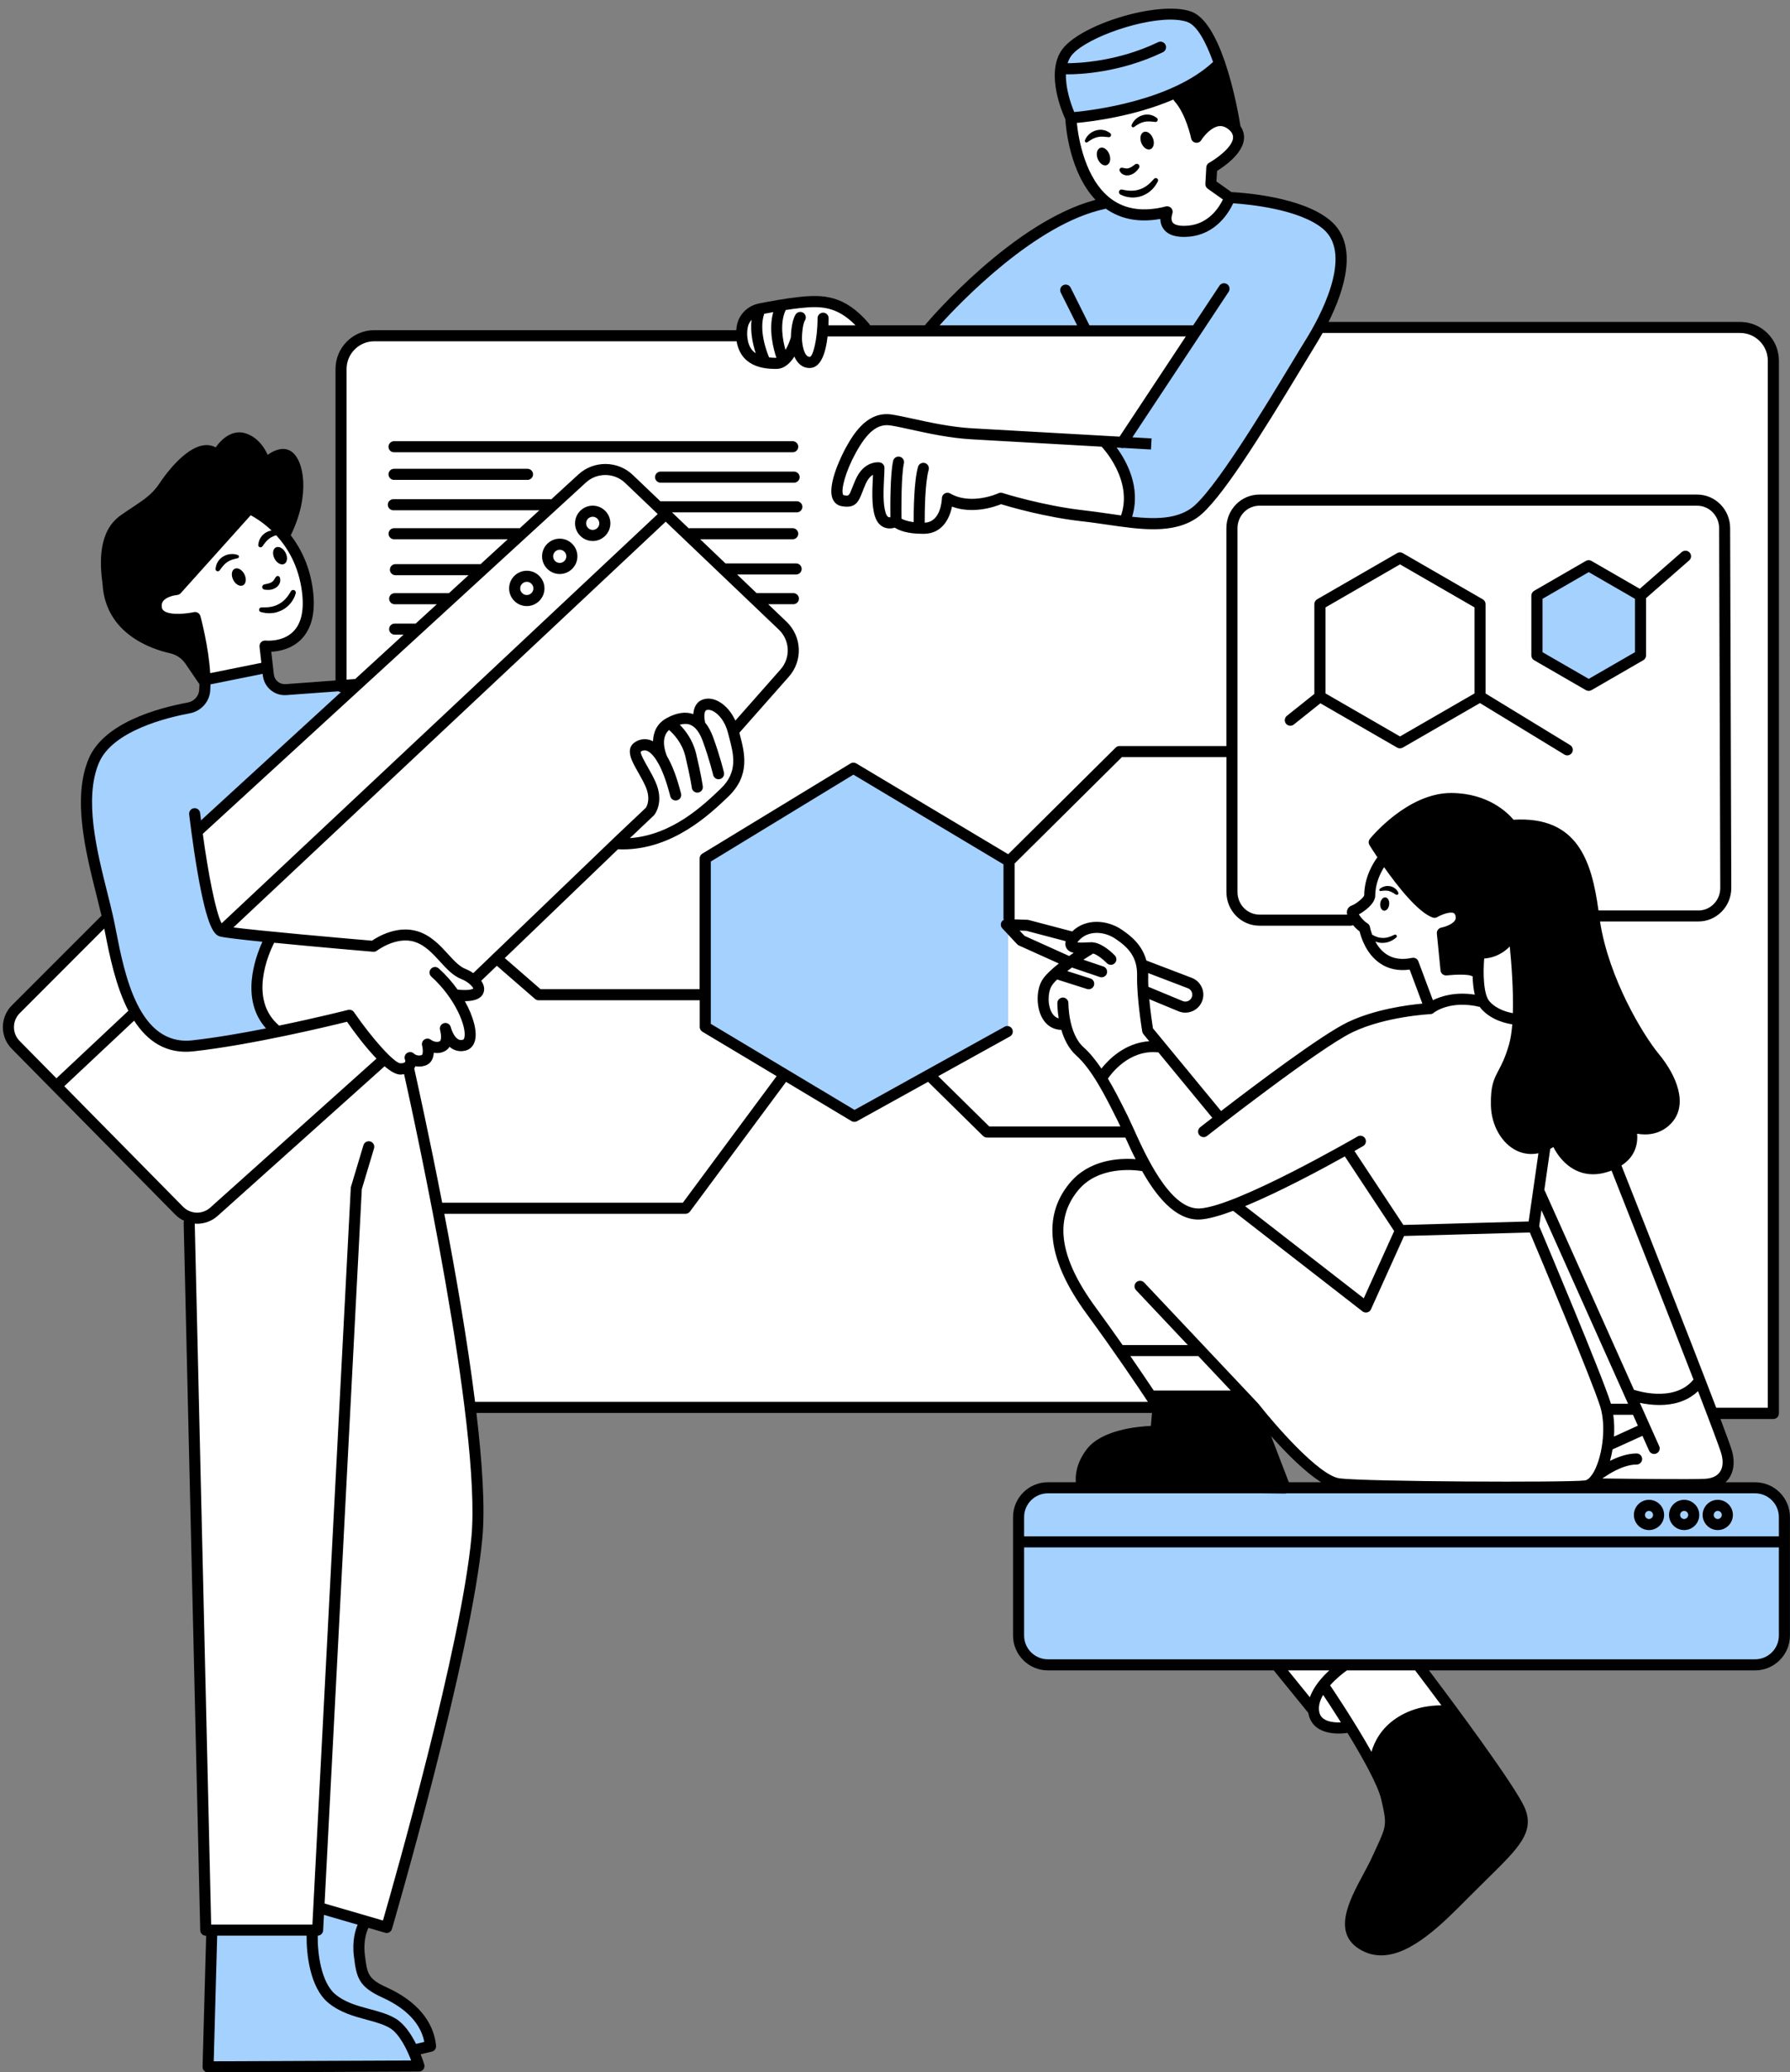
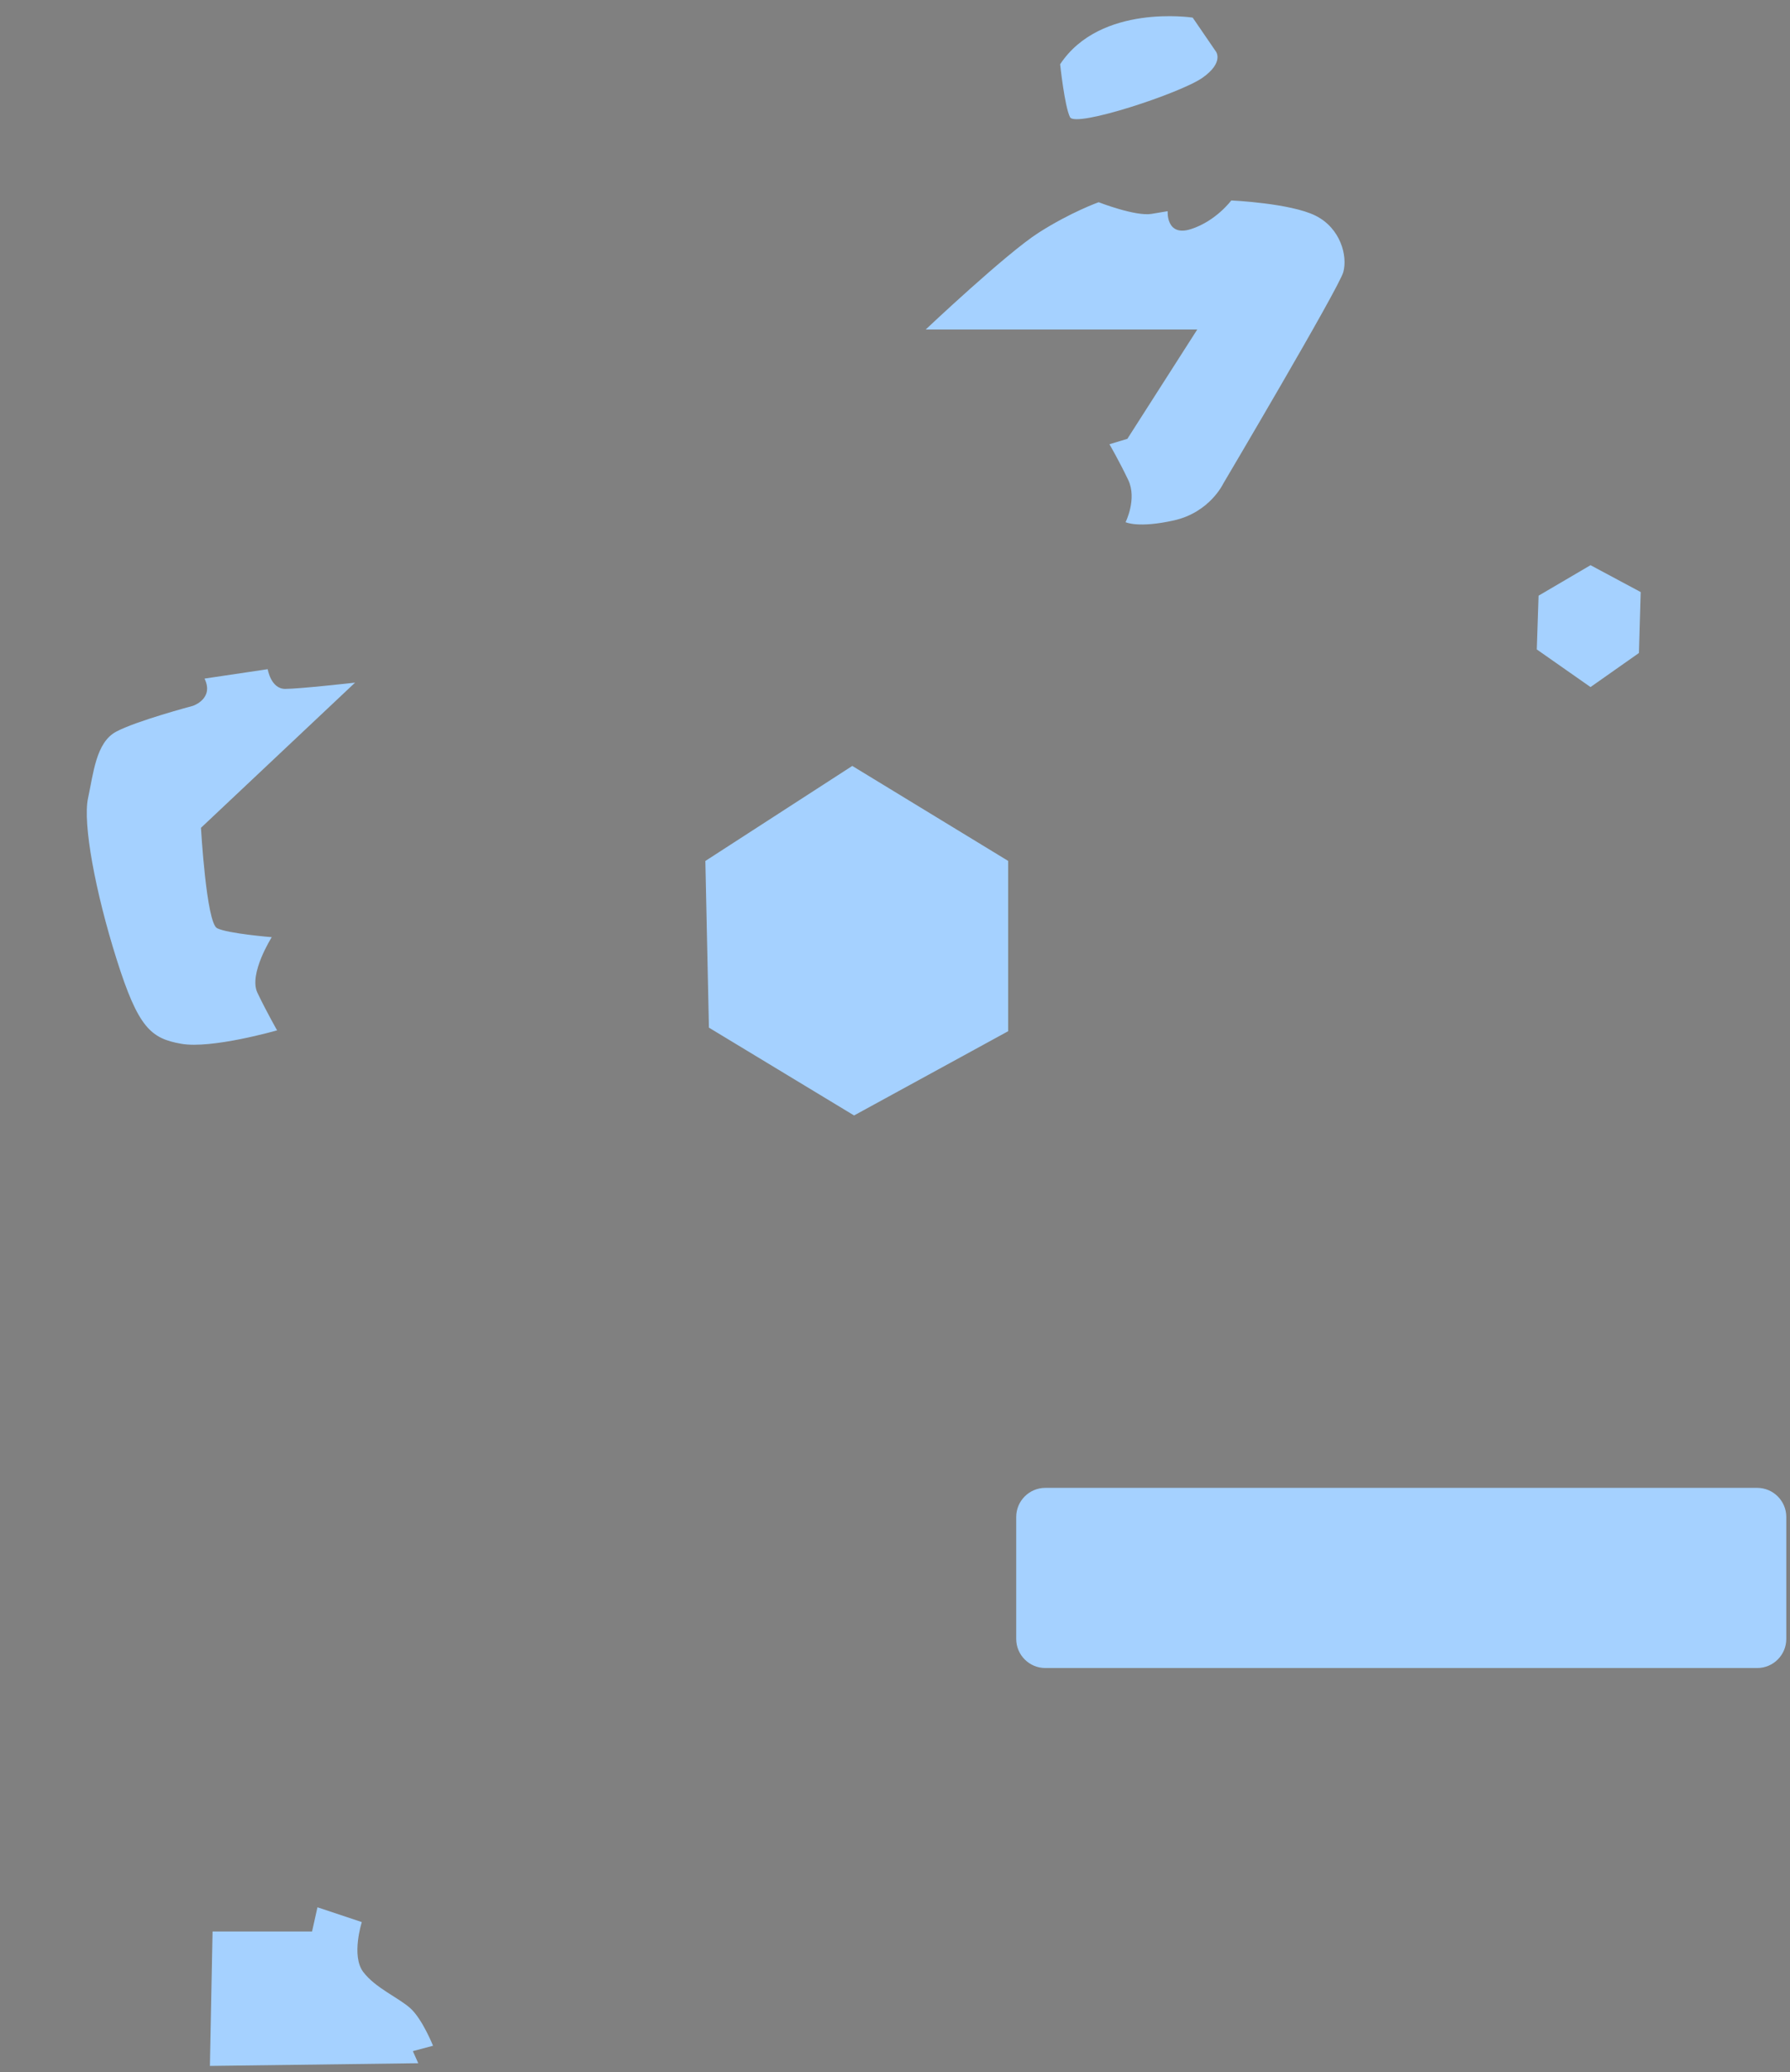
<svg xmlns="http://www.w3.org/2000/svg" fill="#000000" height="430.2" preserveAspectRatio="xMidYMid meet" version="1" viewBox="-0.6 -1.8 371.7 430.2" width="371.7" zoomAndPan="magnify">
  <rect x="-0.6" y="-1.8" width="371.7" height="430.2" fill="#808080" stroke="none" />
  <g clip-rule="evenodd" fill-rule="evenodd">
    <g id="change1_1">
-       <path d="M366.93,69.56c0-0.99-0.8-1.79-1.79-1.79h-0.81 c-1.08-1.06-2.56-1.71-4.19-1.71l-189.63,1.53c0.08-0.59,0.1-0.98,0.1-0.98l8.93-0.19c0,0-1.49-3.35-5.58-4.47 s-17.12-1.12-19.35,1.67c0,0-1.14,2.03-1.22,4.1l-5.46,0.04h-69.2c-4.95,0-8.96,4.01-8.96,8.96v66.88l-29.3,26.86 c0,0,2.65,12.28,3.35,16.19c0.7,3.91,2.51,4.6,2.51,4.6l23.44,2.51v0.54l-13.96-1.57c0,0-2.6,6.14-2.6,10.23 c0,4.09,3.72,9.12,3.72,9.12l12.84-2.76v0.12c-3.81,1.05-12.41,3.36-15.63,3.57c-4.19,0.28-10.79,4-17.12,1.86 c-6.33-2.14-9.4-4.09-11.91-11.91c-2.51-7.81-3.91-13.12-3.91-13.12L1.96,209.12c0,0-1.12,3.35,1.4,6.14 c2.51,2.79,33.21,34.05,33.21,34.05s2.51,2.79,6.98,0.56c0.96-0.48,3.15-2.2,6.01-4.61c-2.53,2.89-7.25,7.45-11.03,6.29 l3.63,147.91l22.05-0.28l1.12-5.02l14.79,3.63c0,0,17.02-63.91,17.86-75.91c0.84-12,1.67-19.4-0.84-30.84 c-0.03-0.13-0.06-0.28-0.09-0.42h163.09c2.96,3.83,10.89,13.8,13.74,14.7c3.53,1.12,37.77,1.67,37.77,1.67l18.79-1.12l3.3-13.21 c0.14,2.41,0.25,6.47-0.51,8c-1.12,2.23-2.79,5.21-2.79,5.21l24.93,0.37c0,0,3.91-1.67,3.16-4.65c-0.42-1.69-2.15-6.83-3.58-10.98 h11.99V69.56z M333.59,290.79c0,0,0.06,0.6,0.12,1.5l-0.67-1.69h5.95L333.59,290.79z M31.54,124.28c0.56-3.63,4.47-3.91,4.47-3.91 l15.35-16.47c0,0,8.93,6,11.02,11.02c2.09,5.02,2.09,12-0.7,14.51c-2.79,2.51-7.67,2.79-7.67,2.79l0.98,4.88l-13.12,1.95 l-1.95-12.84C39.92,126.23,30.99,127.91,31.54,124.28z M221.78,23.82l22.7-5.77l3.35,7.44l2.79-1.3c0,0,4.47-2.05,5.77,1.67 c1.3,3.72-5.95,7.44-5.95,7.44l0.37,3.35l4.28,3.16c0,0-2.6,4.65-8.37,5.95c-5.77,1.3-6.14-2.98-6.14-2.98 C221.78,44.47,221.78,23.82,221.78,23.82z M294.89,344l15.81,23.26c0,0-2.79-1.12-6.7,0.93s-3.16,8-3.16,8s-3.35,7.07-7.44,11.53 c-4.09,4.47-5.77,5.4-7.26,4.28c-1.49-1.12-2.05-5.4-2.05-5.4l3.72-8.37l-1.3-10.98l-6.96-10.14c-0.59,0.08-1.87,0.15-4.39-0.09 c-3.91-0.37-2.98-4.84-2.98-4.84l-6.88-7.44l13.21-0.37L294.89,344z" fill="#ffffff" />
-     </g>
+       </g>
    <g id="change2_1">
      <path d="M41.87,139.07l13.12-1.95c0,0,0.65,4.09,3.63,4.09 s14.51-1.3,14.51-1.3l-32,30.14c0,0,1.12,19.72,3.35,20.84c2.23,1.12,11.35,1.86,11.35,1.86s-4.84,7.63-2.98,11.53 s4.09,7.81,4.09,7.81s-13.58,3.91-19.91,2.79c-6.33-1.12-8.93-3.35-13.4-17.49c-4.47-14.14-7.07-28.28-5.95-33.49 c1.12-5.21,1.67-11.53,5.77-13.77s16-5.4,16-5.4S43.92,143.26,41.87,139.07z M42.99,427.07l43.26-0.56L85.13,424l4.19-1.12 c0,0-2.23-5.58-4.74-7.81c-2.51-2.23-7.26-4.19-9.77-7.53c-2.51-3.35-0.28-10.33-0.28-10.33l-9.21-3.07l-1.12,5.02H43.54 L42.99,427.07z M370.33,338.42v-25.3c0-3.34-2.71-6.05-6.05-6.05H216.47c-3.34,0-6.05,2.71-6.05,6.05v25.3 c0,3.34,2.71,6.05,6.05,6.05h147.81C367.63,344.47,370.33,341.76,370.33,338.42z M248.01,66.61L233.5,89.3l-3.72,1.12 c0,0,2.05,3.53,3.91,7.44c1.86,3.91-0.56,8.74-0.56,8.74s2.6,1.3,10.05-0.37c7.44-1.67,10.23-7.63,10.23-7.63s24-40.56,24.93-43.91 s-0.56-9.12-5.77-11.72c-5.21-2.6-17.49-3.16-17.49-3.16s-3.16,4.28-8.37,5.95s-4.84-3.72-4.84-3.72s0,0-3.35,0.56 c-3.35,0.56-10.98-2.42-10.98-2.42s-5.77,2.05-12.47,6.33s-23.44,20.09-23.44,20.09H248.01z M219.54,11.54 c0,0,0.93,8.74,2.05,10.98s23.07-5.02,27.53-8.19c4.47-3.16,2.79-5.4,2.79-5.4l-4.84-7.07C247.08,1.86,227.92-1.11,219.54,11.54z M145.87,176.93l0.74,34.6l30.14,18.23l32-17.49v-35.35l-32.37-19.72L145.87,176.93z M318.89,121.86l-0.37,11.16l11.16,7.81 l10.05-7.07l0.37-12.65l-10.42-5.58L318.89,121.86z" fill="#a5d1ff" />
    </g>
    <g id="change3_2">
-       <path d="M61.13,97.77c1.12,6.14-2.51,11.16-2.51,11.16l-7.26-5.02l-15.35,16.47 c0,0-4.74,0-4.47,3.91c0.28,3.91,8.37,1.95,8.37,1.95l1.67,6.14c0,0,1.67,11.16-0.84,5.86c-2.51-5.3-2.79-3.07-7.54-5.58 c-4.74-2.51-8.37-5.86-10.88-10.6c-2.51-4.74,0.28-13.67,0.28-13.67s4.19-3.35,7.81-6.14s6.14-7.81,9.21-9.49 c3.07-1.67,5.02-0.56,5.02-0.56s1.67-3.07,5.3-2.51c3.63,0.56,5.3,3.91,5.3,3.91C56.94,91.63,60.01,91.63,61.13,97.77z M255.08,23.82c2.23,1.49-2.23-11.91-2.23-11.91l-9.86,5.58l4.84,8C247.82,25.49,252.85,22.33,255.08,23.82z M344.94,219.91 c-2.98-4.84-9.86-13.58-11.91-20.65s-3.16-16.37-4.65-20.65c-1.49-4.28-6.33-10.23-14.14-9.3c0,0-17.12-14.14-28.84,4.65 c0,0,8.37,13.02,11.53,13.21s4.84-0.93,5.58,0.56c0.74,1.49-3.35,4.09-3.35,4.09l0.74,7.63h5.77l1.49-2.98c0,0,6.33-2.23,6.88-3.91 c0,0,1.67,11.91,0.93,17.86c-0.74,5.95-3.72,8.93-4.28,12.28c-0.56,3.35-0.56,12.47,4.28,13.02c4.84,0.56,6.88-1.3,6.88-1.3 s3.72,8.56,10.79,6.33s5.4-8.74,5.4-8.74s1.49,3.16,5.95-0.74S347.92,224.75,344.94,219.91z M239.45,288l-0.37,7.44 c0,0-14.88-0.56-15.81,10.05c0,0.37,5.95,1.3,11.53,1.67c5.58,0.37,31.63,0,31.63,0l-7.44-18.6L239.45,288z M301.96,353.4 c-15.35-1.95-17.3,11.16-17.3,11.16s3.63,5.58,3.35,11.16c-0.28,5.58-3.91,10.88-3.91,10.88l0.8,5.01 c-0.56-1.47-0.61-3.34-0.61-3.34s-2.98,3.91-4.09,8.37c-1.12,4.47,2.23,6.33,7.81,6.14s12.47-8,12.47-8l15.44-17.86 c0,0-2.05-5.02-3.16-6.88L301.96,353.4z" fill="inherit" />
-     </g>
+       </g>
  </g>
  <g id="change3_1">
-     <path d="M80.07,90.94c0-0.63,0.52-1.15,1.15-1.15h82.79c0.63,0,1.15,0.52,1.15,1.15s-0.52,1.15-1.15,1.15H81.22 C80.58,92.09,80.07,91.57,80.07,90.94z M81.22,97.82h27.72c0.63,0,1.15-0.52,1.15-1.15s-0.52-1.15-1.15-1.15H81.22 c-0.63,0-1.15,0.52-1.15,1.15S80.58,97.82,81.22,97.82z M164.3,96.1h-27.73c-0.63,0-1.15,0.52-1.15,1.15s0.52,1.15,1.15,1.15h27.73 c0.63,0,1.15-0.52,1.15-1.15S164.93,96.1,164.3,96.1z M371.09,313.14v24.58c0,3.99-3.25,7.24-7.24,7.24h-67.71 c4.35,5.77,18.19,24.29,19.94,28.68c1.98,4.94-1.29,8.15-7.8,14.55c-1.19,1.17-2.5,2.46-3.92,3.89 c-5.42,5.48-11.92,12.04-18.15,12.04c-1.41,0-2.8-0.33-4.16-1.09c-6.16-3.42-2.52-10.23,0.41-15.69c0.73-1.36,1.42-2.64,1.97-3.86 l0.73-1.59c2.15-4.66,2.28-4.93,1.06-10.15c-0.71-3.05-4-8.87-7.01-13.8c-0.44,0.06-1.08,0.13-1.81,0.13 c-1.43,0-3.22-0.25-4.56-1.25c-0.97-0.73-1.56-1.78-1.77-3.04l-7.17-8.82H217c-3.99,0-7.24-3.25-7.24-7.24v-24.58 c0-3.99,3.25-7.24,7.24-7.24h5.8c-0.12-1.4,0.07-3.95,2.24-6.81c3.08-4.07,10.54-4.76,13.34-4.88l0.23-2.69H98.33 c1.22,10.34,1.82,19.6,1.24,25.92c-2.28,24.78-18.62,80.63-18.78,81.2c-0.15,0.5-0.61,0.83-1.1,0.83c-0.11,0-0.22-0.01-0.32-0.05 l-3.46-1.01c-0.19,0.37-1.14,2.39-0.74,5.65c0.48,3.89,0.61,4.94,4.64,6.76c6.07,2.75,9.67,7.03,10.14,12.06 c0.05,0.57-0.32,1.09-0.88,1.22l-2.32,0.55c0.46,1.17,0.72,2.03,0.75,2.12c0.1,0.35,0.03,0.72-0.18,1.01 c-0.22,0.29-0.55,0.46-0.92,0.46l-43.79,0.19c0,0,0,0,0,0c-0.31,0-0.61-0.12-0.82-0.35c-0.22-0.22-0.34-0.52-0.33-0.83l0.75-27.21 h-0.08c-0.62,0-1.13-0.5-1.15-1.12l-3.44-146.85c0-0.15,0.03-0.3,0.08-0.44c-0.66-0.31-1.28-0.74-1.82-1.28L1.83,215.91 c-2.46-2.49-2.44-6.53,0.03-9l18.62-18.62c-0.32-1.35-0.67-2.76-1.04-4.23c-2.26-9-5.07-20.21-1.62-28.36 c3.13-7.41,14.23-10.49,20.57-11.66c1.29-0.24,2.26-1.29,2.37-2.56c0.03-0.41,0.05-0.83,0.06-1.27c-0.05-0.05-0.09-0.09-0.13-0.15 l-2.76-4.05c-0.76-1.12-1.89-1.89-3.16-2.18c-4.02-0.9-13.44-4.09-14.07-14.33c-0.62-4.51-0.91-11,3.73-14.3 c0.87-0.62,1.69-1.16,2.46-1.67c2.42-1.61,4.16-2.77,5.57-4.9c0.84-1.28,5.24-7.67,9.49-8.02c0.81-0.07,1.56,0.09,2.24,0.46 c1.33-1.89,3.65-3.87,6.45-2.83c2.39,0.89,3.68,2.9,4.34,4.38c1.27-0.9,3.2-1.82,4.87-0.73c2.62,1.7,4.1,8.89-0.07,17.43 c0,0,0,0,0,0c2.11,2.75,3.97,6.48,4.6,11.39c0.58,4.56-0.24,8-2.45,10.23c-2,2.01-4.61,2.48-6.2,2.56l0.53,4.69 c0.14,1.23,1.19,2.11,2.45,2.03l10.36-0.76V74.79c0-4.44,3.61-8.05,8.05-8.05h75.17c0.03-0.38,0.08-0.77,0.16-1.15 c0.47-2.2,2.26-3.93,4.56-4.39c2.26-0.45,5.53-1.05,8.24-1.34c4.98-0.54,9.52-0.49,14.64,5.56c0.08,0.09,0.13,0.2,0.17,0.31h11.44 c0.04-0.07,0.06-0.15,0.12-0.21c0.75-0.89,18.15-21.3,35.27-25.83c-5.38-5.67-6.17-15.07-6.27-16.74 c-0.65-1.4-3.97-9.15-0.94-14.07c3.37-5.48,20.3-10.67,27.04-8.29c3,1.06,5.3,5.45,6.95,10.21c0.06,0.11,0.1,0.23,0.12,0.35 c1.92,5.63,2.94,11.65,3.2,13.24c0.64,0.97,0.88,2.01,0.67,3.08c-0.57,2.9-4.1,5.33-5.53,6.21L252,35.87l3.12,2.21 c2.27,0.11,14.64,0.93,20.53,5.9c5.98,5.04,2.91,14.48-0.37,21.05h85.47c4.44,0,8.05,3.61,8.05,8.05v218.54 c0,0.63-0.52,1.15-1.15,1.15h-10.99c1.36,3.59,2.26,6.08,2.44,6.79c0.58,2.24,0.31,4.2-0.75,5.65c-0.19,0.26-0.41,0.48-0.64,0.7 h6.14C367.85,305.9,371.09,309.15,371.09,313.14z M273.75,305.9c-3.44-2.15-7.41-6.21-10.4-9.57l3.68,9.57H273.75z M238.98,286.87 h16l-6.75-7.16h-14.11C236.14,282.63,237.81,285.12,238.98,286.87z M260.64,289.53c0.01,0.01,0.02,0.03,0.03,0.05 c0.01,0.01,0.03,0.02,0.04,0.03c3.23,4.12,12.56,14.95,16.88,15.49c5.55,0.69,46.95,0.89,50.92,0.43c0.5-0.06,1.06-0.54,1.59-1.35 c1.89-2.9,2.98-9.49,1.6-13.95c-1.67-5.4-12.65-31.51-14.62-36.17l-26.12,0.72L284.09,270c-0.14,0.32-0.43,0.56-0.77,0.64 c-0.09,0.02-0.18,0.03-0.28,0.03c-0.25,0-0.5-0.08-0.71-0.24l-26.87-20.87c-2.76,1.03-5.18,1.71-6.88,1.8 c-0.12,0.01-0.23,0.01-0.34,0.01c-4.86,0-8.76-4.9-11.68-10.06c-1.92-0.3-9.14-1.04-13.29,4c-5.04,6.13-3.85,14.06,3.62,24.26 c2.02,2.75,3.91,5.41,5.62,7.85h13.54l-10.75-11.4c-0.44-0.46-0.41-1.19,0.05-1.63c0.46-0.43,1.19-0.41,1.63,0.05l12.48,13.23 c0.09,0.07,0.17,0.15,0.23,0.25L260.64,289.53z M209.12,213.36l-14.9,8.25l10.6,10.43h27.23c-0.19-0.42-0.37-0.79-0.53-1.11 l-0.3-0.6c-2.24-4.48-5.02-10.05-8.33-13.02c-1.6-1.43-2.54-3.42-3.1-5.32c-1.54-0.02-2.86-0.75-3.75-2.1 c-1.45-2.19-1.57-5.93-0.26-8.17c0.63-1.07,1.98-2.32,3.49-3.51l-8.28-3.73c-0.14-0.06-0.26-0.15-0.37-0.26l-3.08-3.3 c-0.32-0.34-0.4-0.84-0.21-1.26c0.11-0.23,0.29-0.41,0.51-0.52c-0.03-0.1-0.06-0.2-0.06-0.31v-11.2l-31.16-18.62L147,177.05v33.69 l29.85,17.87l31.16-17.27c0.56-0.31,1.26-0.11,1.56,0.45S209.68,213.05,209.12,213.36z M91.22,247.87h49.98l19.47-26.27 l-15.41-9.22c-0.35-0.21-0.56-0.58-0.56-0.99v-5.54h-33.46c-0.28,0-0.54-0.1-0.75-0.28l-7.92-6.88l-3.24,3.11 c0.49,0.72,0.73,1.5,0.54,2.25c-0.33,1.32-1.66,1.98-3.94,1.99c1.79,3.19,2.57,6.25,2.12,8.11c-0.27,1.11-0.95,1.87-1.93,2.13 c-0.99,0.27-1.96,0.14-2.8-0.36c-0.2-0.12-0.39-0.26-0.57-0.41c-0.23,0.36-0.55,0.67-0.98,0.9c-0.78,0.41-1.57,0.46-2.29,0.34 c-0.08,1.16-0.55,2.29-1.85,2.68c-0.72,0.22-1.39,0.22-1.96,0.11c-0.04,0.11-0.1,0.21-0.16,0.32c-0.03,0.05-0.07,0.08-0.1,0.12 C86.03,222.81,88.5,233.88,91.22,247.87z M83.37,218.78c0.05-0.05,0.1-0.09,0.16-0.13c0.06-0.12,0-0.39-0.02-0.44 c-0.22-0.51-0.05-1.1,0.41-1.41c0.46-0.31,1.07-0.25,1.46,0.14c0.05,0.05,0.65,0.57,1.58,0.29c0.29-0.09,0.3-1.18,0.09-1.97 c-0.13-0.48,0.06-0.98,0.47-1.26c0.41-0.27,0.95-0.26,1.34,0.04c0,0,1.02,0.75,1.85,0.32c0.34-0.18,0.34-1.24,0.13-2.11 c-0.04-0.13-0.06-0.22-0.07-0.27c-0.14-0.61,0.22-1.21,0.82-1.38c0.6-0.16,1.22,0.18,1.4,0.78c0.01,0.04,0.04,0.13,0.07,0.24 c0.18,0.6,0.68,1.85,1.46,2.31c0.3,0.18,0.63,0.21,1.02,0.11c0.06-0.02,0.19-0.05,0.29-0.45c0.52-2.17-1.89-8.18-6.86-12.65 c-0.47-0.42-0.51-1.15-0.08-1.62c0.42-0.47,1.15-0.51,1.62-0.08c1.51,1.36,2.82,2.86,3.91,4.39c2.7,0.3,3.26-0.21,3.27-0.22 c-0.04-0.23-0.89-1.34-2.48-1.96c-1.74-0.68-3.05-2.12-4.45-3.65c-1.52-1.66-3.09-3.38-5.24-4.07c-3.8-1.23-7.8,1.79-7.84,1.82 c-0.23,0.17-0.52,0.26-0.8,0.23c-0.73-0.06-11.67-0.99-20.55-1.87c-1.16,2.31-5.34,11.73,0.98,17.15c0.02,0.02,0.03,0.04,0.04,0.05 c7.91-1.63,14.21-3.23,14.32-3.26c0.47-0.12,0.96,0.07,1.23,0.46c3.91,5.66,8.41,10.62,9.65,10.62c0,0,0,0,0,0 C82.98,218.94,83.23,218.86,83.37,218.78z M41.51,171.3c1.11,8.18,2.68,16.27,3.91,18.58l90.56-84.97l-6.77-6.46 c-2.26-2.16-5.84-2.19-8.14-0.08L41.51,171.3z M47.87,190.73c5.99,0.75,21.77,2.16,28.77,2.75c1.25-0.85,5.34-3.28,9.57-1.92 c2.73,0.88,4.59,2.92,6.23,4.71c1.21,1.32,2.35,2.57,3.59,3.06c0.58,0.23,1.14,0.53,1.65,0.88l28.83-27.69c0,0,0,0,0,0 c0,0,0,0,0-0.01l7-6.62c0.18-0.26,1.1-1.84-0.09-4.5c-0.46-1.02-1.01-1.98-1.54-2.92c-1.31-2.3-2.8-4.9-0.49-6.29 c1.02-0.61,2.19-0.7,3.29-0.25c0.11,0.04,0.22,0.1,0.32,0.16c0.05-1.82,0.75-3.67,2.83-4.81c2.06-1.13,3.92-1.41,5.54-0.84 c0.09-1.33,0.64-2.64,2.16-3.08c1-0.29,2.16-0.1,3.25,0.54c1.37,0.79,2.54,2.19,3.32,3.89l9.38-10.62 c2.13-2.41,1.97-6.04-0.35-8.26l-23.51-22.43c-0.03,0.03-0.04,0.07-0.07,0.1L47.87,190.73z M135.26,167.38 c-0.03,0.04-0.06,0.07-0.1,0.11l-4.96,4.7c8.8-0.64,15.25-6.82,18.87-10.28c3.63-3.47,2.67-7.1,1.75-10.61 c-0.09-0.34-0.17-0.67-0.26-0.99c-0.58-2.33-1.9-3.8-2.93-4.4c-0.55-0.32-1.07-0.43-1.47-0.32c-0.7,0.2-0.5,1.93-0.35,2.53 c0.01,0.02,0,0.05,0,0.07c0.66,0.79,1.23,1.82,1.68,3.07c1.44,3.94,2.21,7.17,2.24,7.3c0.15,0.62-0.24,1.24-0.86,1.38 c-0.09,0.02-0.18,0.03-0.26,0.03c-0.52,0-0.99-0.36-1.12-0.89c-0.01-0.03-0.77-3.24-2.16-7.04c-0.68-1.85-1.57-3-2.65-3.4 c-0.61-0.23-1.33-0.2-2.13,0.01c1.19,1.19,2.74,3.2,3.41,6.03c1.06,4.45,1.37,6.67,1.38,6.76c0.09,0.63-0.35,1.21-0.98,1.29 c-0.05,0.01-0.1,0.01-0.16,0.01c-0.57,0-1.06-0.42-1.14-0.99c0-0.02-0.31-2.21-1.34-6.53c-0.67-2.82-2.46-4.67-3.39-5.48 c-1.87,1.64-0.75,4.69-0.42,5.46c1.1,1.86,2.07,4.44,2.91,7.74c0.16,0.62-0.21,1.24-0.83,1.4c-0.62,0.16-1.24-0.22-1.4-0.83 c-0.87-3.41-1.77-5.6-2.58-7c-0.03-0.04-0.07-0.07-0.09-0.12c-0.02-0.05-0.04-0.1-0.07-0.15c-0.9-1.48-1.65-1.99-2.07-2.16 c-0.43-0.18-0.84-0.15-1.23,0.09c-0.07,0.04-0.08,0.06-0.08,0.06c-0.16,0.41,0.81,2.1,1.38,3.11c0.53,0.93,1.14,1.99,1.64,3.12 C137.41,164.68,135.35,167.28,135.26,167.38z M254.07,183.39v-28.02h-21.7l-22.27,22.08v11.38c0,0.08-0.03,0.15-0.04,0.22 l2.68,0.09c0.09,0,0.17,0.02,0.25,0.04l9.06,2.38c2.86-2.8,7.28-2.37,10.19-0.43c2.17,1.44,4.36,3.33,5.21,6.47 c0.01,0,0.03,0,0.04,0.01l9.38,3.58c0.94,0.36,1.68,1.07,2.09,1.99s0.42,1.94,0.05,2.88c-0.37,0.94-1.09,1.67-2.02,2.06 c-0.47,0.2-0.96,0.3-1.45,0.3c-0.48,0-0.97-0.1-1.43-0.29l-6.06-2.51c0.25,2.69,0.63,5.21,0.76,6.05l14.15,17.17 c7.1-5.46,20.92-15.86,26.28-18.43c5.62-2.7,12.48-3.59,15.52-3.87l-2.64-7.06c-2.33,0.32-4.39-0.11-6.12-1.28 c-2.89-1.94-3.96-5.36-4.27-6.64c-0.45-0.34-0.94-0.8-1.36-1.3c-0.15,0.07-0.31,0.11-0.48,0.11h-18.97 C257.14,190.37,254.07,187.24,254.07,183.39z M337.01,231.13c0.34-0.33,0.84-0.42,1.27-0.23c0.15,0.07,3.91,1.63,6.45-1.03 c2.68-2.8,0.4-7.71-2.64-11.38c-3.5-4.23-11.26-17.06-12.88-29.7c-1.59-12.43-4.6-18.99-15.98-18.07c-0.41,0.02-0.81-0.16-1.04-0.5 c-0.14-0.2-3.54-5.02-11.39-5.09c-0.03,0-0.06,0-0.09,0c-6.65,0-12.73,6.07-14.53,8.05c2.39,3.74,7.81,11.46,11.04,13.14 c1.01-0.5,3.18-1.38,4.84-0.71c0.61,0.25,1.41,0.8,1.76,2.06c0.28,1.01,0.16,1.99-0.37,2.82c-0.79,1.26-2.3,1.94-3.32,2.27 l0.55,5.54c1.27-0.09,3.2-0.15,4.51,0.17c0.06-1.32,0.17-2.31,0.2-2.6c0.04-0.31,0.2-0.6,0.46-0.79c0.25-0.19,0.58-0.27,0.88-0.21 c0.14,0.02,3.56,0.51,5.97-3.78c0.24-0.43,0.73-0.66,1.22-0.57c0.49,0.09,0.86,0.49,0.92,0.98c0.09,0.69,2.16,16.95,0.11,24.13 c-0.86,2.99-1.69,4.57-2.36,5.83c-0.88,1.66-1.41,2.65-1.33,6.16c0.07,3.28,1.78,6.33,4.14,7.41c1.94,0.89,4.12,0.41,6.31-1.39 c0.21-0.17,0.47-0.26,0.73-0.26c0.11,0,0.21,0.02,0.32,0.04c0.36,0.11,0.65,0.38,0.77,0.74c0.1,0.29,2.49,7.08,8.9,5.14 c2.14-0.65,3.56-1.67,4.21-3.05c0.88-1.86,0.09-3.85,0.08-3.87C336.58,231.96,336.68,231.46,337.01,231.13z M319.02,252.74 c1.39,3.3,13.09,31.04,14.88,36.81c0,0.02,0.01,0.03,0.01,0.05h3.56l-17.98-40.16L319.02,252.74z M334.55,296.42l4.96-2.26 l-1.01-2.26h-4.1C334.6,293.33,334.65,294.87,334.55,296.42z M338.7,286.71c0.21,0.07,8.33,2.83,12.36-2.13 c-5.05-13.05-12.26-31.35-17.02-43.38c-0.29,0.11-0.59,0.22-0.91,0.31c-1.04,0.32-2.01,0.46-2.92,0.46c-4.22,0-6.94-3.07-8.24-5.65 c-0.22,0.14-0.44,0.26-0.66,0.38c0,0,0,0.01,0,0.01l-1.23,8.55c0.04,0.06,0.1,0.11,0.13,0.19L338.7,286.71z M305.64,204.68 c-0.28-1.21-0.41-2.54-0.45-3.81c-0.09-0.02-0.18-0.05-0.27-0.09c-0.7-0.33-3.21-0.3-5.12-0.09c-0.3,0.03-0.61-0.06-0.85-0.25 c-0.24-0.19-0.39-0.47-0.42-0.78l-0.76-7.65c-0.06-0.6,0.35-1.14,0.94-1.25c0.55-0.1,2.27-0.61,2.82-1.5 c0.18-0.29,0.21-0.59,0.1-0.98c-0.12-0.43-0.32-0.51-0.41-0.55c-0.76-0.31-2.45,0.32-3.36,0.85c-0.29,0.17-0.65,0.2-0.97,0.09 c-3.04-1.1-7.24-6.43-10.08-10.45c-0.79,1.26-1.84,3.4-1.84,5.98c0,0.04,0,0.09-0.01,0.13c-0.18,1.55-2.15,3.01-3.39,3.69 c0.35,0.57,1.08,1.44,1.77,1.85c0.29,0.17,0.49,0.46,0.54,0.79c0,0.01,0.13,0.67,0.45,1.56c0.24,0.15,0.5,0.29,0.76,0.39 c0.41,0.17,0.83,0.27,1.26,0.29c0.86,0.07,1.73-0.21,2.58-0.64l0.02-0.01c0.17-0.09,0.38-0.02,0.47,0.15 c0.08,0.15,0.03,0.33-0.09,0.43c-0.41,0.33-0.86,0.64-1.38,0.83c-0.51,0.22-1.08,0.28-1.65,0.28c-0.46-0.02-0.9-0.13-1.32-0.3 c0.52,0.96,1.26,1.95,2.31,2.65c1.43,0.96,3.22,1.21,5.32,0.76c0.56-0.12,1.12,0.18,1.32,0.72l3.02,8.07 C298.5,205.06,301.46,204.04,305.64,204.68z M308.71,206.09c1.54,1.73,3.9,2.27,4.84,2.43c0.14-4.88-0.31-10.51-0.64-13.84 c-1.93,1.96-4.02,2.42-5.31,2.5C307.34,200.25,307.44,204.67,308.71,206.09z M352.08,187.21c1.19,0,2.32-0.47,3.17-1.33 c0.89-0.89,1.38-2.09,1.37-3.36l-0.24-74.68c-0.01-2.57-2.05-4.66-4.54-4.66h-90.93c-2.5,0-4.54,2.1-4.54,4.67v75.54 c0,2.58,2.04,4.67,4.54,4.67h18.23c-0.05-0.21-0.07-0.42-0.05-0.62c0.07-0.6,0.44-1.07,1.01-1.26c0.77-0.26,2.42-1.55,2.58-2.1 c0.03-3.74,1.79-6.63,2.74-7.91c-0.84-1.25-1.43-2.19-1.63-2.51c-0.26-0.42-0.23-0.95,0.08-1.33c0.32-0.39,7.85-9.51,16.85-9.51 c0.04,0,0.07,0,0.11,0c7.56,0.06,11.61,4.06,12.86,5.55c13.37-0.8,16.23,8.66,17.64,18.83H352.08z M238.04,214.35l-1.2-1.46 c-0.13-0.16-0.21-0.34-0.25-0.54c-0.05-0.29-1.16-7.04-1.07-11.59c0.08-3.83-1.76-5.86-4.56-7.72c-2.25-1.5-5.7-1.82-7.65,0.54 c-0.08,0.09-0.14,0.18-0.19,0.25c0.6,0.08,1.62,0.03,2.12,0c0.35-0.02,0.67-0.03,0.92-0.03c0.09,0,0.18,0.03,0.27,0.04 c0,0,0.01,0,0.01,0c1.94,0.2,4.04,2.27,4.46,2.71c0.44,0.46,0.42,1.19-0.03,1.62c-0.46,0.44-1.18,0.43-1.63-0.03 c-0.74-0.77-2.05-1.79-2.84-1.99c-0.54,0.33-1.25,0.77-2.03,1.28l4.15,1.41c0.6,0.2,0.92,0.86,0.72,1.46 c-0.16,0.48-0.61,0.78-1.09,0.78c-0.12,0-0.25-0.02-0.37-0.06l-5.64-1.91c-0.04-0.01-0.07-0.05-0.12-0.07 c-0.34,0.25-0.68,0.5-1.01,0.75l4.81,1.53c0.61,0.19,0.94,0.84,0.75,1.44c-0.16,0.49-0.61,0.8-1.1,0.8c-0.12,0-0.23-0.02-0.35-0.05 l-6.2-1.97c-0.52,0.49-0.93,0.96-1.16,1.36c-0.8,1.37-0.89,4.11,0.19,5.74c0.35,0.52,0.78,0.83,1.29,0.97 c-0.28-1.75-0.28-3.07-0.28-3.2c0.01-0.63,0.56-1.12,1.16-1.13c0.63,0.01,1.14,0.53,1.14,1.16c0,0.06-0.04,6.31,3.15,9.17 c1.33,1.19,2.56,2.73,3.7,4.42C229.53,218.24,232.93,214.69,238.04,214.35z M221.39,196.67c0.33-0.23,0.64-0.45,0.95-0.66 c-0.68-0.17-1.24-0.48-1.54-1.08c-0.23-0.46-0.22-0.93-0.11-1.35l-8.17-2.15l-1.4-0.05l1.03,1.1l9.18,4.14 C221.36,196.64,221.38,196.66,221.39,196.67z M237.86,203.05l7.13,2.96c0.36,0.15,0.75,0.15,1.11,0c0.36-0.15,0.63-0.43,0.78-0.79 c0.14-0.36,0.13-0.75-0.02-1.11c-0.16-0.35-0.44-0.62-0.8-0.76l-8.24-3.15c0.01,0.2,0.01,0.4,0.01,0.62 C237.81,201.51,237.82,202.27,237.86,203.05z M234.8,232.52c2.43,5.39,7.45,16.54,13.44,16.55c0.08,0,0.15,0,0.23,0 c7.66-0.37,32.59-14.81,32.84-14.95c0.55-0.32,1.25-0.13,1.57,0.42s0.13,1.25-0.42,1.57c-0.15,0.09-0.8,0.46-1.8,1.03l10.15,15.35 l26.02-0.72l2.03-14.16c-1.5,0.31-2.99,0.16-4.39-0.48c-3.18-1.46-5.39-5.26-5.48-9.45c-0.09-4.11,0.62-5.44,1.59-7.29 c0.62-1.17,1.39-2.62,2.18-5.38c0.33-1.15,0.54-2.58,0.67-4.17c-1.06-0.15-4.28-0.77-6.44-3.21c-0.11-0.12-0.2-0.26-0.29-0.4 c-5.97-1.43-9.26,0.97-9.51,1.16c-0.2,0.2-0.47,0.32-0.76,0.34c-0.09,0-9.32,0.46-16.19,3.76c-6.98,3.35-29.96,21.34-30.19,21.52 c-0.21,0.17-0.46,0.25-0.71,0.25c-0.34,0-0.68-0.15-0.91-0.44c-0.39-0.5-0.3-1.22,0.2-1.62c0.18-0.14,1.09-0.86,2.51-1.95 l-11.21-13.6c-0.05,0-0.09,0.02-0.15,0.01c-5.99-0.6-9.76,4.61-10.32,5.45c1.43,2.39,2.7,4.93,3.83,7.2l0.3,0.59 C233.92,230.58,234.33,231.48,234.8,232.52z M257.95,248.59l24.64,19.13l6.31-13.96l-10.24-15.5 C273.78,240.98,265.13,245.62,257.95,248.59z M356.88,300.12c-0.25-1-2.17-6.09-4.88-13.13c-2.35,2.25-5.37,2.88-8.01,2.88 c-1.56,0-2.99-0.22-4.07-0.45l4.02,8.99c0.26,0.58,0,1.26-0.58,1.52c-0.15,0.07-0.31,0.1-0.47,0.1c-0.44,0-0.86-0.25-1.05-0.68 l-1.38-3.08l-6.21,2.82c-0.14,0.82-0.32,1.62-0.53,2.38c1.5-0.76,3.52-1.54,5.53-1.54c0.63,0,1.15,0.52,1.15,1.15 s-0.52,1.15-1.15,1.15c-3.12,0-6.54,2.52-6.58,2.54c-0.11,0.08-0.23,0.14-0.36,0.18c-0.03,0.06-0.07,0.11-0.1,0.17 c4.83,0.06,18.23,0.23,21.22,0.07c0.98-0.05,2.31-0.32,3.06-1.35C357.15,302.96,357.28,301.67,356.88,300.12z M254.99,25.5 c-0.76-0.81-1.58-1.2-2.4-1.12c-1.68,0.16-3.28,2.16-3.75,2.92c-0.25,0.4-0.71,0.61-1.18,0.52c-0.46-0.08-0.83-0.44-0.92-0.9 c-0.01-0.05-1.04-5.04-3.48-7.73c-0.09-0.1-0.15-0.21-0.19-0.33c-8.13,3.48-16.92,4.57-20.06,4.86c0.31,3.06,1.67,11.71,7.12,15.77 c2.97,2.21,6.78,2.74,11.34,1.57c0.42-0.11,0.86,0.03,1.15,0.35c0.29,0.33,0.37,0.78,0.21,1.18c0,0-0.41,1.15,0.08,1.8 c0.43,0.57,1.58,0.8,3.24,0.65c4.3-0.39,6.43-3.85,7.19-5.43l-3.16-2.24c-0.32-0.23-0.51-0.61-0.48-1l0.19-3.44 c0.02-0.39,0.25-0.75,0.59-0.94c1.24-0.69,4.55-2.93,4.95-4.97C255.51,26.47,255.38,25.99,254.99,25.5z M252.09,13.44 c-2.06,1.77-4.44,3.23-6.93,4.46c1.61,1.9,2.65,4.49,3.23,6.33c0.97-0.97,2.35-1.98,3.97-2.14c0.67-0.07,1.31,0.02,1.94,0.23 C253.76,19.53,253.01,16.38,252.09,13.44z M221.64,10.09c-0.23,0.38-0.41,0.79-0.55,1.23c1.84,0,10.22-0.23,18.79-4.36 c0.57-0.28,1.26-0.03,1.54,0.54c0.28,0.57,0.04,1.26-0.54,1.54c-8.87,4.27-17.35,4.59-19.66,4.59c-0.22,0-0.38,0-0.48-0.01 c-0.07,2.86,0.97,6.04,1.73,7.84c3.76-0.35,20.13-2.3,28.83-10.4c-1.51-4.2-3.35-7.6-5.35-8.3c-0.96-0.34-2.15-0.49-3.5-0.49 C235.27,2.27,223.8,6.59,221.64,10.09z M194.5,65.74h28.57l-3.4-6.8c-0.28-0.57-0.05-1.26,0.51-1.54c0.57-0.29,1.26-0.05,1.54,0.51 l3.91,7.83h21.54l5.45-8.23c0.35-0.53,1.06-0.67,1.59-0.32c0.53,0.35,0.67,1.06,0.32,1.59l-19.99,30.21 c2.45,0.14,3.99,0.22,3.99,0.22l-0.13,2.3c0,0-2.26-0.13-5.68-0.32c-0.09,0.02-0.18,0.03-0.28,0.03c-0.13,0-0.25-0.03-0.37-0.07 c-0.27-0.01-0.54-0.03-0.81-0.05c2.01,2.72,5.12,8.22,3.23,14.38c4.75,0.52,9.06,0.47,12.21-1.73 c4.62-3.23,15.26-20.85,20.98-30.31c1.17-1.94,2.19-3.63,2.99-4.91c2.46-3.97,9.96-17.33,3.49-22.8 c-4.94-4.17-15.69-5.13-18.68-5.33c-0.88,1.89-3.54,6.42-9.15,6.93c-2.56,0.23-4.34-0.29-5.29-1.57c-0.51-0.68-0.68-1.44-0.7-2.11 c-4.41,0.79-8.21,0.07-11.33-2.14c-0.05,0.02-0.09,0.05-0.14,0.06C214.43,44.6,198.75,61.03,194.5,65.74z M194.99,101.62 c0.01-0.41,0.23-0.78,0.58-0.98c0.36-0.2,0.79-0.2,1.14,0c4.38,2.53,9.97-0.02,10.03-0.05c0.26-0.12,0.56-0.14,0.83-0.05 c0.08,0.03,8.41,2.65,16.8,3.59c1.73,0.19,3.48,0.45,5.17,0.69c0.89,0.13,1.77,0.26,2.65,0.38c2.52-7.36-3.88-14.1-4.03-14.27 c-9.56-0.54-22.92-1.29-27.01-1.53c-4.55-0.26-8.98-1.23-12.53-2.01c-1.68-0.37-3.14-0.69-4.31-0.87c-2.64-0.41-4.81,1.3-7.23,5.73 c-2.15,3.93-3.09,7.64-2.61,8.65c0.04,0.08,0.04,0.08,0.1,0.09c1.11,0.21,1.11,0.21,1.82-1.58c0.18-0.45,0.38-0.98,0.64-1.57 c1.77-4.12,4.93-3.67,5.06-3.65c0.56,0.09,0.97,0.57,0.97,1.14c0,0.6-0.04,1.35-0.08,2.18c-0.11,2.22-0.27,5.26,0.32,7.13 c0.11,0.34,0.29,0.77,0.6,0.9c0.12,0.05,0.25,0.05,0.39,0.04c-0.03-2.36-0.05-8.93,0.57-11.7c0.14-0.62,0.75-1.01,1.37-0.87 c0.62,0.14,1.01,0.75,0.87,1.37c-0.58,2.63-0.53,9.53-0.51,11.48c0.35,0.21,1.13,0.55,2.53,0.73c0-2.45,0.07-8.55,0.91-11.48 c0.17-0.61,0.81-0.96,1.42-0.79c0.61,0.17,0.96,0.81,0.79,1.42c-0.76,2.67-0.83,8.68-0.82,10.96 C194.84,106.57,194.98,101.83,194.99,101.62z M162.54,62.56c-0.01,0.04-0.01,0.08-0.03,0.11c-1.22,2.72-0.57,6.17,0,8.17 c0.49-0.82,0.89-1.8,1.12-2.63c0.01-0.72,0.13-3.33,0.97-4.71c0.33-0.54,1.04-0.71,1.58-0.38c0.54,0.33,0.71,1.04,0.38,1.58 c-0.43,0.7-0.63,2.57-0.63,3.68c0,1.23,0.42,3.91,1.62,3.91c0.64,0,1.62-3.6,1.62-8.03c0-0.63,0.52-1.15,1.15-1.15 c0.64,0,1.15,0.51,1.15,1.15c0,0.42-0.01,0.93-0.03,1.48h5.62c-3.94-4.02-7.33-4.04-11.56-3.58 C164.56,62.26,163.56,62.4,162.54,62.56z M160.62,72.48c-0.59-1.75-1.69-5.82-0.65-9.49c-0.66,0.12-1.3,0.24-1.88,0.35 c-1.17,3.43,0.51,7.87,1.02,9.06C159.57,72.45,160.07,72.48,160.62,72.48z M154.73,69.07c0.26,1.12,0.78,1.92,1.6,2.47 c-0.57-1.77-1.17-4.37-0.87-6.94c-0.38,0.42-0.65,0.92-0.77,1.48C154.49,67.06,154.5,68.07,154.73,69.07z M71.37,139.29l1.63-0.12 c0.05,0,0.09,0.01,0.13,0.02l10.08-9.24h-1.86c-0.63,0-1.15-0.52-1.15-1.15s0.52-1.15,1.15-1.15h4.37l4.38-4.01h-8.75 c-0.63,0-1.15-0.52-1.15-1.15s0.52-1.15,1.15-1.15H92.6c0.01,0,0.01,0,0.02,0l4.07-3.73H81.51c-0.63,0-1.15-0.52-1.15-1.15 s0.52-1.15,1.15-1.15h17.69l5.63-5.16h-23.6c-0.63,0-1.15-0.52-1.15-1.15s0.52-1.15,1.15-1.15h26c0.03,0,0.06,0.02,0.09,0.02 l4.08-3.74H81.08c-0.63,0-1.15-0.52-1.15-1.15s0.52-1.15,1.15-1.15h32.6c0.07,0,0.12,0.03,0.18,0.04l5.66-5.19 c3.19-2.92,8.15-2.88,11.28,0.11l5.73,5.47h28.34c0.63,0,1.15,0.52,1.15,1.15s-0.52,1.15-1.15,1.15h-25.93l3.49,3.33 c0.07-0.01,0.14-0.04,0.21-0.04h21.37c0.63,0,1.15,0.52,1.15,1.15s-0.52,1.15-1.15,1.15H144.8l5.25,5.01h14.67 c0.63,0,1.15,0.52,1.15,1.15s-0.52,1.15-1.15,1.15h-12.26l4.05,3.87h7.64c0.63,0,1.15,0.52,1.15,1.15s-0.52,1.15-1.15,1.15h-5.23 l3.79,3.62c3.22,3.08,3.44,8.1,0.49,11.44l-10.27,11.62c0.03,0.13,0.07,0.25,0.1,0.39c0.99,3.76,2.22,8.45-2.39,12.86 c-3.78,3.62-11.46,10.97-21.98,10.97c-0.31,0-0.62-0.02-0.93-0.03l-23.51,22.59l7.43,6.46h33.03v-27.15c0-0.4,0.21-0.77,0.55-0.98 l30.79-18.74c0.36-0.22,0.82-0.22,1.19,0l31.55,18.85l22.31-22.13c0.21-0.21,0.51-0.33,0.81-0.33h22.18v-45.23 c0-3.85,3.07-6.97,6.84-6.97h90.93c3.76,0,6.83,3.12,6.84,6.95l0.24,74.68c0.01,1.89-0.72,3.67-2.04,4.99c-1.29,1.29-2.99,2-4.8,2 h-20.42c1.82,11.81,8.94,23.56,12.21,27.51c3.66,4.43,6.25,10.54,2.53,14.44c-2.29,2.39-5.16,2.44-7.04,2.11 c0.1,1.04,0.02,2.36-0.6,3.68c-0.55,1.17-1.44,2.14-2.65,2.92c2.05,5.17,13.8,34.87,19.68,50.29h10.71V73.07 c0-3.17-2.58-5.75-5.75-5.75h-86.69c-0.51,0.91-0.99,1.73-1.42,2.42c-0.79,1.28-1.81,2.96-2.97,4.89 c-8.4,13.91-17,27.77-21.63,31.01c-4.97,3.48-11.7,2.5-18.84,1.46c-1.67-0.24-3.4-0.5-5.09-0.68c-7.64-0.85-15.01-3-16.83-3.55 c-1.39,0.56-5.89,2.1-10.19,0.5c-0.49,2.5-2.05,5.57-5.72,5.64c-0.15,0-0.3,0-0.44,0c-3.16,0-4.87-0.72-5.71-1.27 c-0.57,0.17-1.37,0.27-2.19-0.05c-0.64-0.25-1.49-0.87-1.95-2.35c-0.7-2.26-0.54-5.4-0.42-7.93c0.01-0.23,0.02-0.45,0.03-0.66 c-0.49,0.29-1.08,0.86-1.57,2.01c-0.25,0.57-0.44,1.07-0.61,1.51c-0.81,2.07-1.41,3.57-4.39,2.99c-0.78-0.15-1.4-0.64-1.75-1.37 c-1.44-3.06,2.25-9.96,2.67-10.74c1.97-3.59,4.82-7.63,9.6-6.89c1.24,0.19,2.73,0.52,4.45,0.89c3.48,0.76,7.8,1.71,12.17,1.96 c4.65,0.27,21.22,1.2,30.63,1.73l13.76-20.8h-74.39c-0.35,3.14-1.29,6.55-3.72,6.55c-1.6,0-2.59-1.04-3.18-2.37 c-0.85,1.35-2.08,2.56-3.74,2.56c-1.71,0-6.93,0-8.14-5.19c-0.04-0.18-0.07-0.36-0.1-0.54H77.12c-3.17,0-5.75,2.58-5.75,5.75 V139.29z M62.1,121.01c-0.69-5.36-2.99-9.13-5.34-11.69c-0.12,0.04-0.25,0.07-0.37,0.11c-0.36,0.15-0.69,0.3-0.98,0.51 c-0.58,0.4-1,0.96-1.5,1.65l-0.03,0.04c-0.15,0.21-0.45,0.26-0.66,0.1c-0.14-0.1-0.21-0.26-0.19-0.42c0.05-0.5,0.18-1.01,0.47-1.46 c0.27-0.46,0.68-0.85,1.15-1.12c0.35-0.21,0.74-0.33,1.13-0.41c-1.74-1.66-3.4-2.67-4.32-3.16l-14.53,16.18 c-0.2,0.22-0.47,0.35-0.76,0.38c-0.57,0.05-2.2,0.37-2.88,1.25c-0.28,0.36-0.37,0.79-0.28,1.34c0.05,0.32,0.2,0.54,0.49,0.74 c1.43,0.98,5.02,0.48,6.16,0.23c0.6-0.13,1.19,0.23,1.36,0.82c0.08,0.31,1.7,6.32,2.03,11.84l10.62-2.14l-0.38-3.34 c-0.04-0.35,0.08-0.7,0.33-0.95s0.6-0.37,0.95-0.33c0.03,0,3.52,0.37,5.73-1.88C61.99,127.61,62.59,124.82,62.1,121.01z M39.83,134.71l0.72,1.06c-0.39-3.29-1.11-6.48-1.49-8.05c-1.72,0.26-4.97,0.51-6.85-0.78c-0.81-0.55-1.31-1.33-1.46-2.27 c-0.19-1.18,0.07-2.27,0.75-3.13c1.13-1.44,3.1-1.91,4.03-2.06l14.82-16.51c0.33-0.37,0.85-0.48,1.3-0.29 c0.24,0.1,3.36,1.46,6.48,4.71c3.33-7.52,1.56-12.88,0.47-13.59c-0.78-0.51-2.55,0.76-3.33,1.56c-0.3,0.3-0.74,0.42-1.14,0.3 c-0.41-0.12-0.72-0.45-0.81-0.86c-0.01-0.03-0.79-3.42-3.48-4.42c-2.31-0.86-4.29,2.85-4.31,2.89c-0.17,0.33-0.5,0.57-0.87,0.62 c-0.38,0.05-0.75-0.08-1-0.36c-0.44-0.48-0.93-0.69-1.53-0.63c-2.46,0.2-5.99,4.29-7.76,6.99c-1.66,2.53-3.77,3.93-6.22,5.56 c-0.75,0.5-1.55,1.03-2.4,1.63c-2.76,1.96-3.64,5.83-2.78,12.2c0.52,8.46,7.92,11.34,12.29,12.31 C37.12,132,38.74,133.11,39.83,134.71z M21.68,183.49c0.43,1.71,0.84,3.35,1.19,4.9c0.21,0.9,0.42,1.98,0.65,3.18 c1.75,8.92,4.68,23.8,15.79,22.6c4.82-0.54,10.28-1.48,15.33-2.48c-5.37-5.98-2.29-14.62-0.75-17.99 c-4.33-0.44-7.82-0.84-8.75-1.08c-1.22-0.3-2.69-1.61-4.73-13.38c-1.03-5.97-1.72-11.93-1.73-11.99c-0.07-0.63,0.38-1.2,1.01-1.27 c0.65-0.07,1.2,0.38,1.27,1.01c0.06,0.5,0.12,1,0.18,1.51l29.05-26.62c-0.2-0.01-0.38-0.07-0.54-0.17l-10.77,0.79 c-2.44,0.19-4.62-1.6-4.9-4.06l-0.04-0.35l-10.83,2.18c-0.01,0.47-0.03,0.93-0.06,1.38c-0.19,2.3-1.94,4.21-4.24,4.63 c-4.74,0.88-16.05,3.63-18.87,10.29C16.8,164.03,19.51,174.82,21.68,183.49z M3.47,214.29l7.65,7.76l14.94-14.02 c-2.65-5.14-3.92-11.54-4.8-16.02c-0.07-0.36-0.14-0.71-0.21-1.05L3.49,208.54C1.91,210.12,1.9,212.7,3.47,214.29z M37.42,248.72 c1.54,1.55,4.01,1.63,5.64,0.17l34.52-30.93c-2.31-2.39-4.65-5.54-6.12-7.65c-3.69,0.91-19.78,4.8-31.89,6.14 c-5.75,0.64-9.63-2.21-12.32-6.37l-14.5,13.61L37.42,248.72z M84.78,425.94c-0.83-2.21-2.42-5.52-4.4-6.72 c-1.31-0.79-3.02-1.25-4.82-1.74c-2.61-0.7-5.57-1.5-8.01-3.53c-3.85-3.21-4.54-10.31-4.48-13.93H44.5l-0.72,26.09L84.78,425.94z M73.67,397.75l-7-2.04l-0.17,3.23c-0.03,0.6-0.52,1.07-1.12,1.09c-0.07,3.46,0.66,9.68,3.65,12.17c2.05,1.71,4.63,2.4,7.13,3.07 c1.97,0.53,3.83,1.03,5.42,1.99c1.81,1.1,3.22,3.26,4.21,5.24l1.72-0.41c-0.92-4.74-5.15-7.6-8.65-9.19 c-5.01-2.27-5.43-4.16-5.97-8.58C72.48,401.07,73.22,398.78,73.67,397.75z M83.31,221.18c-0.19,0.03-0.38,0.08-0.59,0.09 c-0.04,0-0.09,0.01-0.14,0.01c-0.93,0-2.09-0.68-3.32-1.73l-34.66,31.06c-1.22,1.09-2.74,1.63-4.26,1.63 c-0.17,0-0.34-0.01-0.5-0.02l3.41,145.51h21.02l7.97-152.93c0-0.09,0.02-0.18,0.05-0.27l2.58-8.6c0.18-0.61,0.83-0.95,1.43-0.77 c0.61,0.18,0.95,0.82,0.77,1.43l-2.54,8.47l-7.73,148.29l12.12,3.53c2.31-7.97,16.3-57.02,18.38-79.66 C99.37,294.55,85.51,231.05,83.31,221.18z M98.05,289.22h139.72c-2.1-3.18-6.93-10.37-12.74-18.29 c-8.07-11.01-9.27-20.12-3.55-27.08c4.09-4.98,10.38-5.27,13.74-5.01c-0.81-1.59-1.52-3.13-2.13-4.49h-28.74 c-0.3,0-0.59-0.12-0.81-0.33l-11.42-11.24l-14.75,8.17c-0.17,0.1-0.37,0.14-0.56,0.14c-0.21,0-0.41-0.05-0.59-0.16l-13.59-8.14 l-19.95,26.91c-0.22,0.29-0.56,0.47-0.92,0.47H91.66C94,262.38,96.46,276.49,98.05,289.22z M261.33,305.9h3.24l-5.75-14.96 l-1.68-1.78c-0.02,0-0.04,0.01-0.06,0.01H240.5c0.21,0.32,0.33,0.51,0.34,0.52c0.14,0.21,0.2,0.47,0.18,0.72l-0.43,5.02 c-0.05,0.6-0.55,1.05-1.15,1.05c-0.01,0,0,0-0.03,0c-0.52,0-9.55,0.06-12.53,3.99c-1.65,2.18-1.85,4.05-1.8,5.05L261.33,305.9z M212.06,313.14v3.99h156.73v-3.99c0-2.72-2.22-4.94-4.94-4.94h-97.27c-0.1,0.03-0.21,0.05-0.32,0.05c0,0-0.01,0-0.01,0l-4.88-0.05 H217C214.28,308.2,212.06,310.42,212.06,313.14z M275.44,344.96h-8.57l4.53,5.58C272.18,348.31,273.92,346.35,275.44,344.96z M277.85,355.76c-1.64-2.62-3.05-4.75-3.7-5.71c-0.59,1.02-0.95,2.1-0.86,3.13c0.07,0.8,0.37,1.39,0.93,1.8 C275.15,355.68,276.65,355.8,277.85,355.76z M285.15,387.18c0.6,2.24,1.58,4.46,2.17,4.92c2.02-1.3,12.05-13.49,12.69-15.06 c0.01-0.09-0.06-0.7-0.12-1.14c-0.25-2.09-0.68-5.6,2.15-8.26c2.03-1.91,4.48-2.18,6.34-2.01c-2.35-3.39-5.16-7.28-7.9-11 c-1.37-0.16-6.01-0.48-9.98,2.24c-4.56,3.12-4.52,7.93-4.52,8.13c0,0.05-0.02,0.09-0.03,0.14c1.21,2.37,2.15,4.52,2.51,6.07 c1.35,5.79,1.13,6.55-1.21,11.64l-0.72,1.58C286.12,385.33,285.64,386.26,285.15,387.18z M313.95,374.5 c-0.44-1.11-1.82-3.33-3.7-6.13c-0.56-0.2-4.17-1.36-6.63,0.95c-1.98,1.87-1.67,4.43-1.44,6.31c0.1,0.81,0.17,1.45,0.06,1.98 c-0.36,1.68-11.92,15.79-14.18,16.7c-0.24,0.09-0.48,0.14-0.73,0.14c-0.32,0-0.64-0.08-0.94-0.23c-1.19-0.6-2.12-2.51-2.74-4.18 c-2.76,5.33-4.02,9.02-0.47,10.99c5.43,3.02,12.08-2.99,19.56-10.56c1.43-1.45,2.75-2.74,3.94-3.92 C313.27,380.06,315.29,377.85,313.95,374.5z M293.26,344.96h-14.17c-0.91,0.64-2.31,1.77-3.51,3.13c0.03,0.03,0.07,0.06,0.1,0.09 c0.3,0.44,4.88,7.21,8.51,13.68c0.61-2.09,1.97-4.8,5.02-6.88c3.38-2.32,7.09-2.77,9.5-2.76 C296.71,349.53,294.82,347.02,293.26,344.96z M368.79,337.72v-18.29H212.06v18.29c0,2.72,2.22,4.94,4.94,4.94h146.85 C366.58,342.66,368.79,340.44,368.79,337.72z M338.68,312.69c0-1.73,1.41-3.14,3.14-3.14c1.73,0,3.14,1.41,3.14,3.14 s-1.41,3.14-3.14,3.14C340.09,315.83,338.68,314.42,338.68,312.69z M340.98,312.69c0,0.46,0.38,0.84,0.84,0.84 c0.46,0,0.84-0.38,0.84-0.84s-0.38-0.84-0.84-0.84C341.35,311.85,340.98,312.23,340.98,312.69z M345.98,312.69 c0-1.73,1.41-3.14,3.14-3.14s3.14,1.41,3.14,3.14s-1.41,3.14-3.14,3.14S345.98,314.42,345.98,312.69z M348.28,312.69 c0,0.46,0.38,0.84,0.84,0.84s0.84-0.38,0.84-0.84s-0.38-0.84-0.84-0.84S348.28,312.23,348.28,312.69z M352.96,312.69 c0-1.73,1.41-3.14,3.14-3.14s3.14,1.41,3.14,3.14s-1.41,3.14-3.14,3.14S352.96,314.42,352.96,312.69z M355.26,312.69 c0,0.46,0.38,0.84,0.84,0.84s0.84-0.38,0.84-0.84s-0.38-0.84-0.84-0.84S355.26,312.23,355.26,312.69z M111.96,113.69 c0-2.03,1.65-3.67,3.67-3.67s3.67,1.65,3.67,3.67s-1.65,3.67-3.67,3.67S111.96,115.71,111.96,113.69z M114.26,113.69 c0,0.76,0.62,1.37,1.37,1.37s1.37-0.62,1.37-1.37s-0.62-1.37-1.37-1.37S114.26,112.93,114.26,113.69z M118.81,106.84 c0-2.03,1.65-3.67,3.67-3.67s3.67,1.65,3.67,3.67s-1.65,3.67-3.67,3.67S118.81,108.86,118.81,106.84z M121.11,106.84 c0,0.76,0.62,1.37,1.37,1.37s1.37-0.62,1.37-1.37s-0.62-1.37-1.37-1.37S121.11,106.08,121.11,106.84z M105.12,120.35 c0-2.03,1.65-3.67,3.67-3.67s3.67,1.65,3.67,3.67s-1.65,3.67-3.67,3.67S105.12,122.38,105.12,120.35z M107.42,120.35 c0,0.76,0.62,1.37,1.37,1.37s1.37-0.62,1.37-1.37s-0.62-1.37-1.37-1.37S107.42,119.6,107.42,120.35z M48.12,116.28 c-0.64,0.32-0.77,1.35-0.29,2.3c0.48,0.95,1.39,1.45,2.03,1.13s0.77-1.35,0.29-2.3C49.67,116.46,48.76,115.95,48.12,116.28z M56.68,111.84c-0.64,0.32-0.77,1.35-0.29,2.3c0.48,0.95,1.39,1.45,2.03,1.13c0.64-0.32,0.77-1.35,0.29-2.3 C58.23,112.02,57.32,111.52,56.68,111.84z M54.31,120.6c0.34,0.06,0.69,0.08,1.05,0.05c0.37-0.04,0.75-0.12,1.12-0.33 c0.37-0.19,0.73-0.5,0.93-0.91c0.21-0.42,0.25-0.84,0.11-1.31c-0.03-0.1-0.1-0.19-0.19-0.25c-0.22-0.14-0.5-0.08-0.65,0.13 l-0.16,0.24c-0.1,0.16-0.21,0.36-0.32,0.49c-0.11,0.13-0.24,0.25-0.41,0.36c-0.17,0.11-0.41,0.18-0.65,0.26 c-0.25,0.06-0.53,0.11-0.81,0.18l-0.04,0.01c-0.21,0.05-0.39,0.22-0.43,0.45C53.8,120.26,54,120.55,54.31,120.6z M57.31,123.59 c-0.52,0.29-1.08,0.5-1.69,0.59c-0.6,0.12-1.24,0.12-1.89,0.12l-0.05,0c-0.22,0-0.42,0.15-0.47,0.38c-0.06,0.26,0.1,0.52,0.36,0.58 c0.35,0.08,0.71,0.16,1.08,0.21c0.37,0.01,0.75,0.06,1.12,0.01c0.76-0.02,1.51-0.29,2.21-0.62c0.69-0.36,1.3-0.87,1.78-1.46 c0.48-0.61,0.84-1.25,1.05-2.03c0.06-0.24-0.04-0.5-0.26-0.63c-0.27-0.15-0.6-0.06-0.75,0.21l-0.04,0.07 c-0.28,0.49-0.65,1.04-1.06,1.48C58.31,122.94,57.84,123.31,57.31,123.59z M48.74,114.09c0.11-0.02,0.21-0.1,0.25-0.22 c0.07-0.18-0.02-0.38-0.2-0.45c-0.5-0.19-0.99-0.24-1.51-0.19c-0.52,0.03-1.03,0.2-1.5,0.48c-0.47,0.27-0.88,0.66-1.15,1.12 c-0.29,0.45-0.42,0.96-0.47,1.46c-0.01,0.16,0.05,0.32,0.19,0.42c0.21,0.15,0.5,0.11,0.66-0.1l0.03-0.04 c0.5-0.69,0.92-1.25,1.5-1.65c0.29-0.21,0.62-0.36,0.98-0.51c0.36-0.13,0.77-0.22,1.16-0.31L48.74,114.09z M236.93,25.59 c-0.67,0.25-0.92,1.26-0.54,2.25s1.22,1.59,1.89,1.34c0.67-0.25,0.92-1.26,0.54-2.25S237.6,25.34,236.93,25.59z M227.87,28.89 c-0.67,0.25-0.92,1.26-0.54,2.25s1.22,1.59,1.89,1.34c0.67-0.25,0.92-1.26,0.54-2.25S228.54,28.64,227.87,28.89z M232.94,34.54 c0.44,0.13,0.91,0.08,1.3-0.07c0.4-0.13,0.72-0.36,1-0.6c0.27-0.24,0.49-0.52,0.68-0.81c0.12-0.18,0.12-0.43-0.01-0.62 c-0.18-0.25-0.52-0.31-0.77-0.13l-0.03,0.02c-0.24,0.17-0.46,0.33-0.68,0.48c-0.23,0.12-0.44,0.25-0.63,0.3 c-0.2,0.06-0.37,0.07-0.54,0.06c-0.16-0.01-0.39-0.07-0.58-0.1l-0.28-0.05c-0.1-0.02-0.21,0-0.31,0.06 c-0.22,0.13-0.3,0.42-0.17,0.64C232.16,34.16,232.5,34.42,232.94,34.54z M239.05,35.32l-0.04,0.04c-0.44,0.48-0.87,0.95-1.37,1.31 c-0.48,0.38-1.02,0.66-1.58,0.84c-0.56,0.19-1.15,0.29-1.76,0.28c-0.6,0.01-1.25-0.09-1.8-0.22l-0.07-0.02 c-0.24-0.06-0.5,0.05-0.62,0.28c-0.14,0.27-0.04,0.6,0.24,0.75c0.72,0.38,1.43,0.54,2.21,0.61c0.76,0.05,1.55-0.05,2.28-0.32 c0.72-0.29,1.42-0.66,1.95-1.21c0.29-0.24,0.51-0.55,0.75-0.83c0.21-0.3,0.4-0.62,0.58-0.94c0.11-0.19,0.08-0.44-0.09-0.59 C239.54,35.11,239.23,35.12,239.05,35.32z M228.54,25.2c-0.52-0.11-1.08-0.07-1.6,0.09c-0.52,0.16-0.99,0.42-1.37,0.78 c-0.38,0.35-0.68,0.74-0.88,1.24c-0.04,0.11-0.03,0.23,0.04,0.33c0.11,0.16,0.33,0.19,0.48,0.08l0.05-0.03 c0.32-0.23,0.67-0.47,1.01-0.65c0.35-0.17,0.69-0.3,1.04-0.38c0.69-0.16,1.38-0.08,2.23,0.01l0.05,0.01 c0.16,0.02,0.32-0.05,0.43-0.18c0.16-0.21,0.12-0.5-0.09-0.66C229.53,25.54,229.07,25.29,228.54,25.2z M234.9,24.56l0.05-0.03 c0.32-0.23,0.67-0.47,1.01-0.65c0.35-0.17,0.69-0.3,1.04-0.38c0.69-0.16,1.38-0.08,2.23,0.01l0.05,0.01 c0.16,0.02,0.32-0.05,0.43-0.18c0.16-0.21,0.12-0.5-0.09-0.66c-0.4-0.3-0.86-0.55-1.39-0.64c-0.52-0.11-1.08-0.07-1.6,0.09 c-0.52,0.16-0.99,0.42-1.37,0.78c-0.38,0.35-0.68,0.74-0.88,1.24c-0.04,0.11-0.03,0.23,0.04,0.33 C234.53,24.64,234.74,24.68,234.9,24.56z M287.09,184.49c-0.52-0.06-1,0.52-1.08,1.28s0.27,1.43,0.78,1.48 c0.52,0.06,1-0.52,1.08-1.28C287.96,185.21,287.61,184.55,287.09,184.49z M289.07,182.62c-0.31-0.23-0.68-0.4-1.06-0.46 c-0.39-0.05-0.78-0.06-1.14,0.06c-0.36,0.1-0.68,0.26-0.97,0.52c-0.06,0.05-0.1,0.14-0.08,0.23c0.02,0.14,0.15,0.23,0.29,0.21 l0.04-0.01c0.28-0.04,0.59-0.09,0.86-0.09c0.28,0.01,0.54,0.01,0.79,0.09c0.24,0.08,0.49,0.14,0.71,0.29 c0.24,0.11,0.46,0.29,0.73,0.45l0.04,0.02c0.09,0.05,0.21,0.06,0.32,0.01c0.17-0.08,0.24-0.28,0.16-0.45 C289.61,183.15,289.38,182.86,289.07,182.62z M325.83,154.46c-0.22,0.36-0.59,0.55-0.98,0.55c-0.2,0-0.41-0.05-0.6-0.17 l-17.53-10.69l-16.03,9.25c-0.18,0.1-0.38,0.15-0.58,0.15s-0.4-0.05-0.58-0.15l-15.94-9.2l-5.53,4.41 c-0.21,0.17-0.47,0.25-0.72,0.25c-0.34,0-0.67-0.15-0.9-0.43c-0.4-0.5-0.32-1.22,0.18-1.62l5.71-4.56v-18.64 c0-0.41,0.22-0.79,0.58-1l16.62-9.59c0.36-0.21,0.79-0.21,1.15,0l16.62,9.59c0.36,0.21,0.58,0.58,0.58,1v18.55l17.56,10.71 C325.99,153.21,326.16,153.92,325.83,154.46z M305.59,124.29l-15.47-8.93l-15.47,8.93v17.86l15.47,8.93l15.47-8.93V124.29z M350.27,112.92c0.42,0.48,0.37,1.2-0.11,1.62l-8.95,7.83v11.89c0,0.41-0.22,0.79-0.58,1l-10.75,6.21 c-0.18,0.1-0.38,0.15-0.58,0.15s-0.4-0.05-0.58-0.15l-10.75-6.21c-0.36-0.21-0.58-0.58-0.58-1v-12.41c0-0.41,0.22-0.79,0.58-1 l10.75-6.21c0.36-0.21,0.79-0.21,1.15,0l10.04,5.79l8.72-7.63C349.12,112.39,349.85,112.44,350.27,112.92z M338.91,122.51 l-9.6-5.54l-9.6,5.54v11.08l9.6,5.54l9.6-5.54V122.51z" fill="inherit" />
-   </g>
+     </g>
</svg>